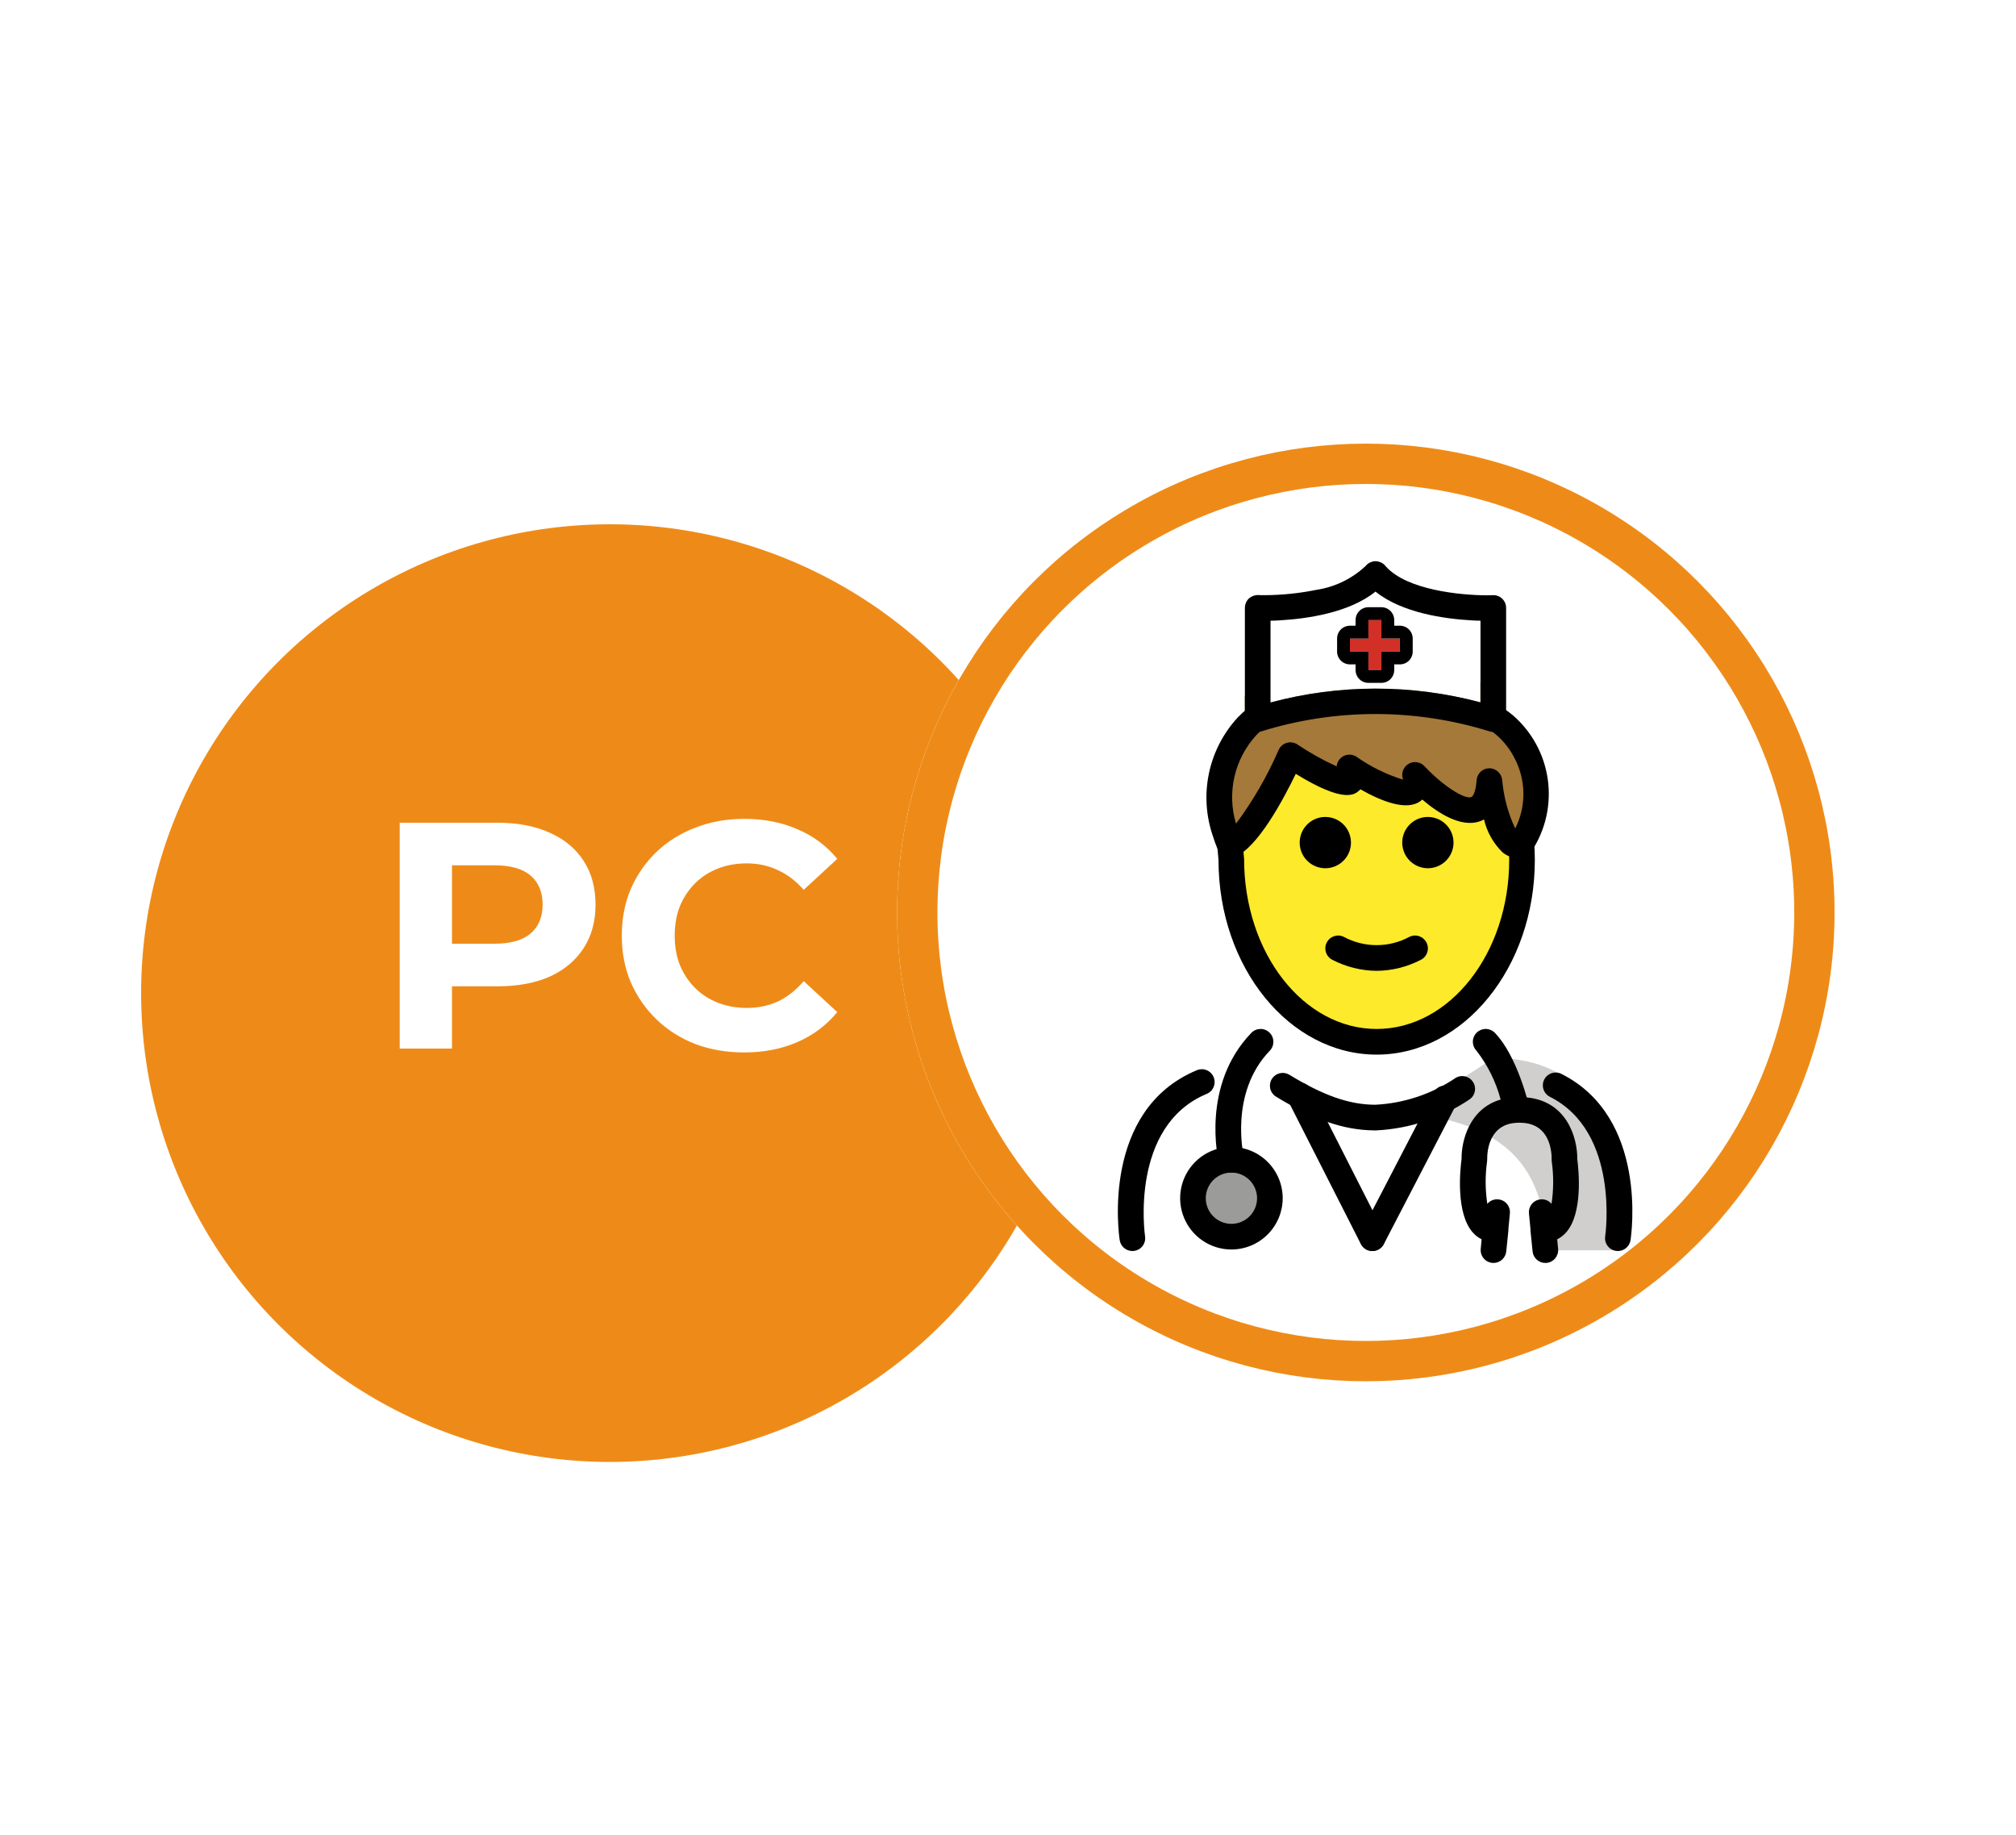
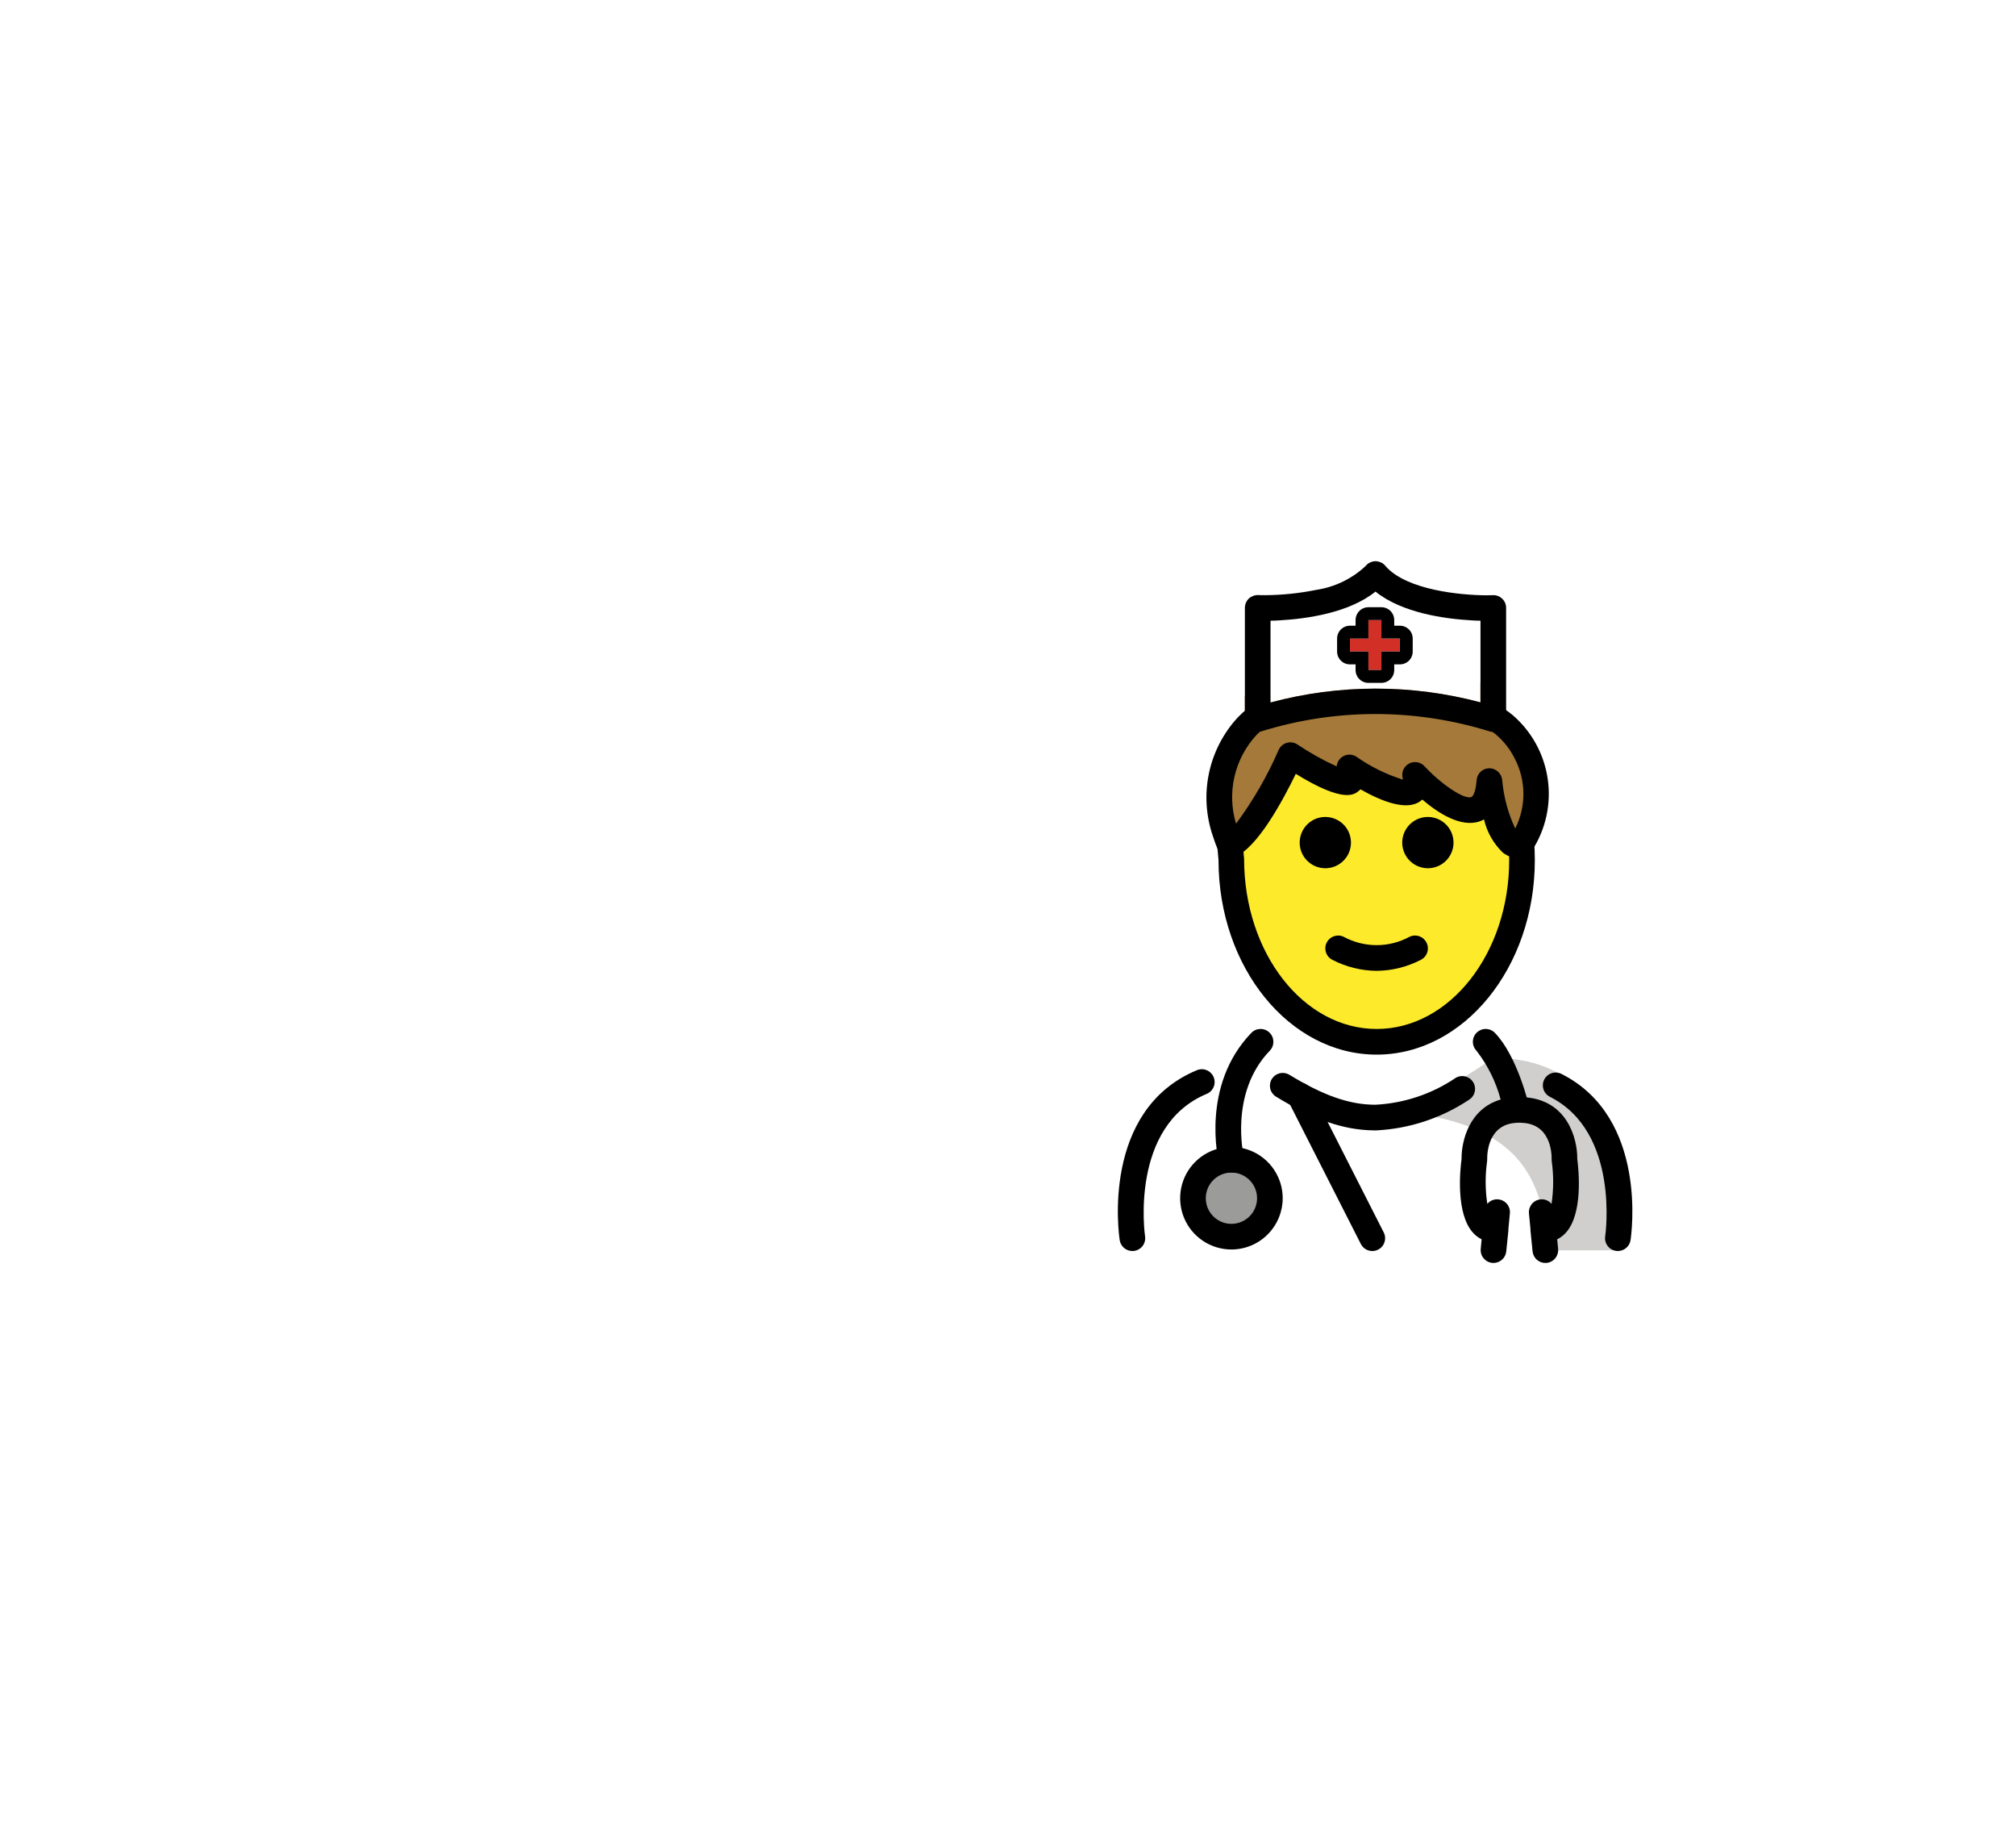
<svg xmlns="http://www.w3.org/2000/svg" width="100" height="91" viewBox="0 0 100 91" fill="none">
  <g filter="url(#filter0_d_3368_3797)">
-     <circle cx="30.25" cy="45.25" r="23.25" fill="#EE8B18" />
-   </g>
+     </g>
  <g filter="url(#filter1_d_3368_3797)">
    <circle cx="67.75" cy="45.25" r="23.25" fill="white" />
-     <circle cx="67.75" cy="45.25" r="22.25" stroke="#EE8B18" stroke-width="2" />
  </g>
  <g clip-path="url(#clip0_3368_3797)">
    <path d="M56.016 62.011C56.016 62.011 54.68 52.538 62.31 52.538C64.341 53.891 66.142 54.953 68.096 54.949L68.272 55.013C70.226 55.017 72.028 53.828 74.058 52.475C81.411 52.452 80.104 61.949 80.251 62.012" fill="white" />
    <path d="M61.079 61.329C62.133 61.329 62.987 60.475 62.987 59.421C62.987 58.368 62.133 57.514 61.079 57.514C60.026 57.514 59.172 58.368 59.172 59.421C59.172 60.475 60.026 61.329 61.079 61.329Z" fill="#9B9B9A" />
    <path d="M74.086 52.467C72.07 53.81 70.732 54.692 68.148 55.067C76.454 55.328 76.391 59.461 76.875 62.004H80.126C80.126 62.004 81.788 52.465 74.086 52.467Z" fill="#D0CFCE" />
    <path d="M62.383 35.215V30.147C62.383 30.147 66.656 30.313 68.226 28.469C69.797 30.313 74.069 30.147 74.069 30.147V35.196L68.302 34.636L62.383 35.215Z" fill="white" />
    <path d="M66.957 32.31H67.874V33.227H68.519V32.31H69.436V31.665H68.519V30.748H67.874V31.665H66.957V32.31Z" fill="#D22F27" />
    <path d="M75.403 41.916C74.228 42.085 73.878 38.737 73.878 38.737C73.634 42.151 70.188 38.427 70.188 38.427C70.745 40.602 66.93 38.061 66.93 38.061C67.844 39.998 64.001 37.447 64.001 37.447C64.001 37.447 62.264 41.31 61.061 41.883C61.052 42.063 61.039 42.241 61.039 42.425C61.039 47.402 64.266 51.436 68.248 51.436C72.23 51.436 75.458 47.402 75.458 42.425C75.458 42.227 75.444 42.035 75.434 41.842C75.422 41.867 75.415 41.892 75.403 41.916Z" fill="#FCEA2B" />
    <path d="M75.467 41.781C75.448 41.825 75.422 41.87 75.403 41.914C74.227 42.086 73.877 38.735 73.877 38.735C73.636 42.15 70.19 38.43 70.19 38.43C70.749 40.605 66.934 38.061 66.934 38.061C67.843 40.001 64.003 37.451 64.003 37.451C64.003 37.451 62.216 41.425 61.014 41.908C61.008 41.908 61.008 41.914 61.002 41.914C60.913 41.705 60.837 41.495 60.773 41.291C60.458 40.397 60.393 39.434 60.583 38.506C60.773 37.578 61.213 36.718 61.854 36.02C61.816 35.966 61.788 35.906 61.771 35.842C61.749 35.755 61.743 35.665 61.752 35.575C61.752 35.562 61.746 35.543 61.746 35.531V34.52C62.108 34.062 61.828 34.221 62.312 33.998L62.642 35.149L63.017 34.838C66.428 33.923 70.02 33.921 73.432 34.831V33.846C73.902 34.294 74.324 34.791 74.691 35.327C74.698 35.334 74.698 35.34 74.704 35.346C75.134 35.962 75.472 36.637 75.709 37.349C76.206 38.802 76.119 40.391 75.467 41.781Z" fill="#A57939" />
    <path d="M74.511 29.687C74.45 29.628 74.377 29.583 74.297 29.553C74.217 29.524 74.132 29.511 74.047 29.516C73.958 29.516 73.85 29.522 73.729 29.522C72.457 29.516 69.787 29.268 68.738 28.085C68.711 28.047 68.679 28.012 68.642 27.983C68.576 27.926 68.498 27.885 68.413 27.863C68.39 27.85 68.364 27.844 68.337 27.843C68.302 27.833 68.266 27.828 68.229 27.831C68.193 27.829 68.156 27.833 68.121 27.843C68.094 27.844 68.068 27.85 68.045 27.863C67.927 27.895 67.822 27.964 67.746 28.06C67.74 28.066 67.733 28.079 67.721 28.085C67.052 28.706 66.212 29.111 65.311 29.249C64.459 29.422 63.592 29.512 62.723 29.516C62.608 29.516 62.5 29.516 62.411 29.509C62.237 29.506 62.069 29.57 61.941 29.687C61.819 29.809 61.751 29.973 61.75 30.145V35.531C61.75 35.543 61.756 35.562 61.756 35.575C61.747 35.665 61.753 35.755 61.775 35.842C61.792 35.906 61.82 35.966 61.858 36.02C61.917 36.106 61.996 36.176 62.088 36.224C62.18 36.273 62.282 36.299 62.386 36.3C62.449 36.299 62.511 36.288 62.57 36.268C66.254 35.123 70.198 35.123 73.882 36.268C74.023 36.312 74.176 36.305 74.313 36.248C74.45 36.191 74.563 36.088 74.632 35.957C74.651 35.925 74.666 35.89 74.677 35.855C74.689 35.818 74.695 35.779 74.695 35.74C74.705 35.686 74.705 35.63 74.695 35.575C74.704 35.562 74.708 35.546 74.708 35.531V30.145C74.708 30.059 74.691 29.975 74.657 29.896C74.623 29.817 74.573 29.746 74.511 29.687ZM73.437 34.831C70.024 33.921 66.433 33.923 63.022 34.838V30.781C63.161 30.781 63.327 30.775 63.505 30.762C64.802 30.686 66.913 30.399 68.229 29.338C69.545 30.399 71.656 30.686 72.953 30.762C73.131 30.775 73.297 30.781 73.437 30.781V34.831Z" fill="black" />
    <path d="M68.522 30.748V31.665H69.439V32.311H68.522V33.228H67.877V32.311H66.96V31.666H67.877V30.749H68.522M68.522 30.113H67.877C67.708 30.113 67.546 30.18 67.427 30.299C67.308 30.419 67.241 30.581 67.241 30.749V31.03H66.96C66.791 31.03 66.63 31.097 66.51 31.216C66.391 31.336 66.324 31.497 66.324 31.666V32.311C66.324 32.48 66.391 32.642 66.51 32.761C66.63 32.88 66.791 32.947 66.96 32.947H67.241V33.228C67.241 33.312 67.257 33.394 67.289 33.471C67.321 33.549 67.368 33.619 67.427 33.678C67.486 33.737 67.556 33.784 67.633 33.816C67.711 33.848 67.793 33.864 67.877 33.864H68.522C68.691 33.864 68.853 33.797 68.972 33.678C69.091 33.559 69.158 33.397 69.158 33.228V32.947H69.439C69.608 32.947 69.769 32.88 69.889 32.761C70.008 32.642 70.075 32.48 70.075 32.311V31.666C70.075 31.497 70.008 31.336 69.889 31.216C69.769 31.097 69.608 31.03 69.439 31.03H69.158V30.749C69.158 30.581 69.091 30.419 68.972 30.299C68.853 30.18 68.691 30.113 68.522 30.113ZM72.099 41.785C72.099 42.037 72.024 42.283 71.884 42.492C71.745 42.701 71.546 42.864 71.314 42.96C71.081 43.056 70.826 43.082 70.579 43.032C70.332 42.983 70.106 42.862 69.928 42.684C69.75 42.507 69.629 42.28 69.58 42.033C69.531 41.787 69.556 41.531 69.652 41.299C69.749 41.066 69.912 40.868 70.121 40.728C70.33 40.588 70.576 40.514 70.827 40.514C71.164 40.514 71.488 40.648 71.726 40.886C71.965 41.124 72.099 41.448 72.099 41.785ZM67.012 41.785C67.012 42.037 66.938 42.283 66.798 42.492C66.658 42.701 66.459 42.864 66.227 42.96C65.995 43.056 65.739 43.082 65.492 43.032C65.246 42.983 65.019 42.862 64.841 42.684C64.663 42.507 64.542 42.28 64.493 42.033C64.444 41.787 64.469 41.531 64.566 41.299C64.662 41.066 64.825 40.868 65.034 40.728C65.243 40.588 65.489 40.514 65.74 40.514C66.078 40.514 66.401 40.648 66.64 40.886C66.878 41.124 67.012 41.448 67.012 41.785ZM68.284 48.145C67.52 48.138 66.77 47.951 66.092 47.6C66.017 47.563 65.951 47.511 65.896 47.448C65.841 47.385 65.799 47.311 65.773 47.232C65.747 47.153 65.736 47.069 65.742 46.986C65.748 46.902 65.77 46.821 65.808 46.746C65.845 46.672 65.897 46.605 65.96 46.55C66.023 46.495 66.096 46.454 66.175 46.427C66.255 46.401 66.338 46.39 66.422 46.396C66.505 46.402 66.586 46.424 66.661 46.462C67.16 46.731 67.718 46.871 68.284 46.871C68.851 46.871 69.408 46.731 69.907 46.462C69.982 46.424 70.063 46.402 70.147 46.396C70.23 46.39 70.314 46.401 70.393 46.427C70.472 46.454 70.545 46.495 70.608 46.55C70.671 46.605 70.723 46.672 70.761 46.746C70.798 46.821 70.82 46.902 70.826 46.986C70.832 47.069 70.822 47.153 70.795 47.232C70.769 47.311 70.727 47.385 70.672 47.448C70.618 47.511 70.551 47.563 70.476 47.6C69.798 47.951 69.047 48.138 68.284 48.145Z" fill="black" />
    <path d="M68.287 52.3C63.961 52.3 60.442 47.971 60.442 42.651L60.366 41.779C60.358 41.696 60.368 41.612 60.393 41.532C60.418 41.453 60.459 41.379 60.513 41.315C60.566 41.251 60.632 41.199 60.706 41.16C60.781 41.122 60.862 41.098 60.945 41.091C61.028 41.083 61.112 41.092 61.192 41.117C61.272 41.142 61.346 41.183 61.41 41.237C61.474 41.291 61.527 41.357 61.565 41.431C61.603 41.506 61.626 41.587 61.632 41.671L61.711 42.597C61.714 47.271 64.663 51.028 68.287 51.028C71.911 51.028 74.861 47.27 74.861 42.651C74.861 42.355 74.849 42.061 74.824 41.771C74.818 41.688 74.828 41.604 74.853 41.524C74.879 41.445 74.92 41.371 74.974 41.308C75.028 41.244 75.094 41.192 75.169 41.154C75.243 41.116 75.324 41.093 75.407 41.086C75.491 41.079 75.575 41.089 75.654 41.115C75.733 41.141 75.807 41.182 75.871 41.236C75.934 41.29 75.987 41.356 76.025 41.43C76.063 41.505 76.086 41.586 76.092 41.669C76.119 41.992 76.132 42.319 76.132 42.651C76.132 47.971 72.614 52.3 68.287 52.3Z" fill="black" />
    <path d="M75.319 42.555C75.036 42.553 74.761 42.455 74.541 42.278C74.08 41.832 73.757 41.262 73.612 40.637C73.544 40.673 73.475 40.704 73.403 40.73C72.471 41.056 71.34 40.327 70.551 39.652C70.517 39.683 70.482 39.711 70.445 39.737C69.777 40.211 68.586 39.77 67.482 39.144C67.462 39.166 67.44 39.187 67.417 39.206C67.188 39.405 66.669 39.85 64.275 38.376C63.631 39.705 62.385 42.013 61.28 42.485C61.123 42.556 60.944 42.562 60.782 42.501C60.621 42.44 60.49 42.318 60.419 42.161C60.324 41.938 60.24 41.71 60.168 41.479C59.819 40.476 59.749 39.397 59.966 38.357C60.183 37.317 60.678 36.356 61.4 35.576C61.55 35.419 61.712 35.272 61.883 35.138C62.016 35.035 62.183 34.99 62.35 35.011C62.516 35.032 62.667 35.117 62.77 35.249C62.874 35.381 62.921 35.548 62.902 35.714C62.883 35.881 62.799 36.033 62.668 36.138C62.544 36.236 62.426 36.343 62.316 36.458C61.782 37.039 61.409 37.75 61.233 38.519C61.056 39.289 61.083 40.091 61.311 40.847C62.154 39.713 62.863 38.485 63.425 37.189C63.463 37.105 63.519 37.03 63.589 36.969C63.658 36.909 63.74 36.864 63.829 36.839C63.918 36.813 64.011 36.807 64.102 36.821C64.193 36.835 64.28 36.869 64.357 36.92C64.974 37.335 65.625 37.698 66.303 38.006C66.312 37.896 66.35 37.79 66.413 37.699C66.475 37.608 66.561 37.535 66.66 37.487C66.76 37.439 66.87 37.418 66.98 37.425C67.091 37.433 67.197 37.469 67.289 37.531C67.993 38.026 68.771 38.408 69.593 38.663C69.588 38.637 69.582 38.612 69.576 38.587C69.54 38.45 69.552 38.305 69.608 38.175C69.665 38.045 69.763 37.938 69.887 37.87C70.011 37.802 70.154 37.778 70.294 37.801C70.434 37.824 70.562 37.892 70.658 37.996C71.504 38.907 72.625 39.654 72.98 39.53C73.053 39.505 73.202 39.296 73.245 38.689C73.257 38.53 73.327 38.382 73.442 38.272C73.557 38.163 73.71 38.101 73.868 38.099C74.027 38.098 74.18 38.156 74.298 38.261C74.417 38.366 74.493 38.51 74.512 38.668C74.583 39.506 74.802 40.325 75.159 41.086C75.429 40.55 75.569 39.958 75.566 39.357C75.563 38.757 75.418 38.165 75.143 37.632C74.919 37.177 74.606 36.772 74.222 36.442C74.134 36.368 74.043 36.3 73.947 36.238C73.876 36.193 73.815 36.135 73.767 36.067C73.719 35.999 73.685 35.922 73.666 35.84C73.648 35.759 73.646 35.674 73.66 35.592C73.674 35.51 73.705 35.431 73.749 35.361C73.794 35.29 73.852 35.229 73.921 35.181C73.989 35.133 74.066 35.099 74.147 35.08C74.229 35.062 74.313 35.06 74.395 35.074C74.478 35.089 74.556 35.119 74.627 35.163C74.769 35.255 74.905 35.356 75.035 35.464C75.979 36.277 76.596 37.404 76.773 38.637C76.95 39.87 76.675 41.126 75.998 42.171L75.957 42.231C75.849 42.389 75.685 42.5 75.498 42.542C75.439 42.551 75.379 42.555 75.319 42.555ZM61.082 61.964C60.579 61.964 60.088 61.815 59.669 61.535C59.251 61.256 58.925 60.859 58.733 60.394C58.54 59.929 58.49 59.418 58.588 58.924C58.686 58.431 58.928 57.978 59.284 57.622C59.64 57.266 60.093 57.024 60.586 56.926C61.08 56.828 61.591 56.878 62.056 57.071C62.52 57.263 62.918 57.589 63.197 58.008C63.477 58.426 63.626 58.917 63.626 59.42C63.625 60.095 63.357 60.741 62.88 61.218C62.403 61.695 61.757 61.963 61.082 61.964ZM61.082 58.149C60.831 58.149 60.585 58.224 60.376 58.363C60.167 58.503 60.004 58.702 59.907 58.934C59.811 59.166 59.786 59.422 59.835 59.669C59.884 59.915 60.005 60.142 60.183 60.32C60.361 60.498 60.588 60.619 60.834 60.668C61.081 60.717 61.337 60.692 61.569 60.595C61.801 60.499 62 60.336 62.14 60.127C62.279 59.918 62.354 59.672 62.354 59.42C62.354 59.083 62.219 58.76 61.981 58.522C61.743 58.283 61.419 58.149 61.082 58.149Z" fill="black" />
    <path d="M61.078 58.15C60.936 58.15 60.798 58.102 60.686 58.014C60.574 57.925 60.495 57.802 60.462 57.664C60.423 57.508 59.563 53.824 62.07 51.222C62.128 51.162 62.197 51.114 62.274 51.08C62.35 51.047 62.433 51.029 62.516 51.027C62.6 51.026 62.683 51.041 62.761 51.072C62.838 51.102 62.909 51.148 62.969 51.206C63.03 51.264 63.078 51.333 63.111 51.409C63.144 51.486 63.162 51.568 63.164 51.652C63.165 51.736 63.15 51.819 63.12 51.896C63.089 51.974 63.044 52.045 62.986 52.105C60.959 54.208 61.689 57.332 61.697 57.363C61.72 57.457 61.721 57.554 61.7 57.649C61.68 57.743 61.638 57.831 61.579 57.907C61.519 57.982 61.443 58.044 61.356 58.086C61.27 58.128 61.175 58.15 61.078 58.15ZM80.252 62.039C80.161 62.04 80.07 62.02 79.986 61.982C79.903 61.944 79.829 61.889 79.769 61.819C79.709 61.75 79.665 61.668 79.639 61.58C79.614 61.491 79.609 61.399 79.623 61.308C79.63 61.257 80.361 56.141 76.881 54.393C76.806 54.355 76.739 54.303 76.685 54.24C76.63 54.177 76.588 54.104 76.562 54.024C76.536 53.945 76.526 53.861 76.532 53.778C76.538 53.695 76.56 53.613 76.598 53.539C76.635 53.464 76.687 53.398 76.75 53.343C76.813 53.288 76.887 53.247 76.966 53.221C77.045 53.194 77.129 53.184 77.212 53.19C77.296 53.196 77.377 53.218 77.451 53.256C81.763 55.422 80.917 61.253 80.88 61.501C80.857 61.651 80.781 61.787 80.666 61.886C80.551 61.985 80.404 62.039 80.252 62.039ZM68.235 56.058H68.169L68.143 56.057C66.635 56.037 65.171 55.53 63.278 54.374C63.14 54.284 63.043 54.143 63.007 53.982C62.971 53.821 62.998 53.653 63.084 53.512C63.17 53.371 63.307 53.269 63.467 53.227C63.626 53.186 63.796 53.208 63.94 53.289C65.647 54.331 66.927 54.78 68.209 54.786C69.639 54.717 71.023 54.255 72.209 53.452C72.28 53.409 72.36 53.381 72.443 53.37C72.525 53.358 72.609 53.363 72.69 53.384C72.771 53.405 72.847 53.441 72.914 53.491C72.981 53.542 73.037 53.605 73.079 53.676C73.122 53.748 73.15 53.828 73.161 53.911C73.173 53.993 73.168 54.078 73.147 54.158C73.126 54.239 73.09 54.315 73.04 54.382C72.989 54.449 72.926 54.505 72.855 54.547C71.492 55.451 69.912 55.973 68.279 56.057H68.234L68.235 56.058ZM56.168 62.039C56.016 62.039 55.87 61.984 55.755 61.886C55.64 61.787 55.564 61.65 55.541 61.501C55.501 61.239 54.607 55.057 59.368 53.073C59.524 53.008 59.699 53.007 59.855 53.072C60.011 53.136 60.135 53.259 60.2 53.415C60.265 53.571 60.266 53.745 60.201 53.901C60.137 54.057 60.014 54.182 59.858 54.246C56.02 55.847 56.789 61.253 56.798 61.309C56.812 61.399 56.806 61.492 56.781 61.58C56.756 61.668 56.712 61.75 56.652 61.819C56.592 61.889 56.518 61.944 56.434 61.982C56.351 62.02 56.259 62.04 56.168 62.039Z" fill="black" />
    <path d="M74.083 62.631C74.061 62.631 74.04 62.63 74.019 62.628C73.852 62.611 73.698 62.529 73.591 62.399C73.484 62.269 73.433 62.102 73.449 61.934L73.493 61.459C73.334 61.379 73.19 61.27 73.07 61.137C72.204 60.193 72.424 58.026 72.498 57.477C72.487 56.555 72.898 54.976 74.437 54.528C74.203 53.648 73.795 52.824 73.237 52.105C73.12 51.984 73.056 51.821 73.059 51.652C73.062 51.483 73.132 51.323 73.253 51.206C73.375 51.089 73.538 51.024 73.706 51.027C73.875 51.031 74.035 51.1 74.153 51.222C75.27 52.38 75.835 54.8 75.859 54.903C75.879 54.995 75.88 55.09 75.86 55.181C75.84 55.273 75.799 55.359 75.742 55.433C75.685 55.507 75.612 55.568 75.529 55.611C75.445 55.653 75.353 55.677 75.26 55.68C73.807 55.729 73.764 57.203 73.77 57.498C73.771 57.532 73.768 57.567 73.763 57.601C73.666 58.298 73.67 59.006 73.776 59.702C73.841 59.622 73.925 59.56 74.021 59.521C74.117 59.482 74.221 59.468 74.323 59.479C74.491 59.495 74.645 59.577 74.753 59.707C74.86 59.837 74.911 60.004 74.895 60.172L74.822 60.938C74.823 60.969 74.823 61.001 74.82 61.032L74.715 62.06C74.699 62.216 74.625 62.361 74.508 62.467C74.391 62.572 74.24 62.631 74.083 62.631Z" fill="black" />
    <path d="M76.653 62.631C76.496 62.631 76.344 62.572 76.227 62.467C76.111 62.361 76.037 62.216 76.021 62.059L75.917 61.032C75.914 61.002 75.913 60.971 75.915 60.94L75.841 60.172C75.833 60.089 75.842 60.005 75.866 59.925C75.891 59.845 75.931 59.771 75.984 59.706C76.037 59.642 76.102 59.589 76.176 59.55C76.25 59.511 76.331 59.486 76.414 59.479C76.516 59.467 76.62 59.482 76.715 59.521C76.811 59.56 76.895 59.622 76.96 59.702C77.066 59.006 77.07 58.298 76.972 57.602C76.967 57.566 76.965 57.531 76.966 57.495C76.972 57.203 76.929 55.729 75.476 55.681C75.391 55.681 75.306 55.663 75.228 55.63C75.15 55.596 75.079 55.548 75.02 55.486C74.961 55.425 74.915 55.353 74.884 55.273C74.854 55.194 74.839 55.109 74.842 55.024C74.845 54.939 74.865 54.855 74.9 54.778C74.936 54.701 74.987 54.631 75.05 54.574C75.113 54.517 75.187 54.473 75.267 54.445C75.348 54.417 75.433 54.405 75.518 54.41C77.703 54.482 78.25 56.416 78.238 57.478C78.31 58.027 78.532 60.193 77.666 61.138C77.545 61.27 77.401 61.379 77.242 61.46L77.287 61.935C77.303 62.103 77.251 62.27 77.145 62.4C77.038 62.53 76.884 62.612 76.716 62.629C76.695 62.63 76.674 62.631 76.653 62.631ZM68.071 62.04C67.953 62.04 67.838 62.008 67.738 61.947C67.638 61.885 67.556 61.797 67.503 61.693L63.906 54.614C63.868 54.539 63.845 54.458 63.838 54.375C63.831 54.291 63.841 54.207 63.867 54.127C63.893 54.048 63.934 53.974 63.988 53.91C64.043 53.847 64.109 53.794 64.184 53.757C64.258 53.719 64.34 53.696 64.423 53.689C64.507 53.683 64.591 53.693 64.67 53.719C64.75 53.745 64.823 53.787 64.887 53.842C64.95 53.896 65.002 53.963 65.04 54.038L68.637 61.117C68.687 61.213 68.71 61.321 68.706 61.43C68.702 61.538 68.669 61.644 68.613 61.737C68.556 61.829 68.477 61.906 68.382 61.959C68.287 62.012 68.18 62.04 68.071 62.04Z" fill="black" />
-     <path d="M68.077 62.039C67.968 62.039 67.86 62.011 67.765 61.958C67.67 61.904 67.59 61.827 67.534 61.734C67.477 61.64 67.445 61.534 67.442 61.425C67.438 61.316 67.463 61.208 67.513 61.111L71.111 54.179C71.188 54.029 71.322 53.916 71.483 53.865C71.644 53.815 71.818 53.83 71.968 53.907C72.118 53.985 72.23 54.119 72.281 54.28C72.332 54.441 72.317 54.615 72.239 54.765L68.642 61.697C68.588 61.8 68.507 61.887 68.408 61.947C68.308 62.008 68.194 62.04 68.077 62.039Z" fill="black" />
  </g>
  <path d="M19.828 52V40.8H24.676C25.679 40.8 26.543 40.965 27.268 41.296C27.993 41.616 28.553 42.08 28.948 42.688C29.343 43.296 29.54 44.021 29.54 44.864C29.54 45.696 29.343 46.416 28.948 47.024C28.553 47.632 27.993 48.101 27.268 48.432C26.543 48.752 25.679 48.912 24.676 48.912H21.268L22.42 47.744V52H19.828ZM22.42 48.032L21.268 46.8H24.532C25.332 46.8 25.929 46.629 26.324 46.288C26.719 45.947 26.916 45.472 26.916 44.864C26.916 44.245 26.719 43.765 26.324 43.424C25.929 43.083 25.332 42.912 24.532 42.912H21.268L22.42 41.68V48.032ZM36.907 52.192C36.043 52.192 35.237 52.053 34.491 51.776C33.755 51.488 33.115 51.083 32.571 50.56C32.027 50.037 31.6 49.424 31.291 48.72C30.992 48.016 30.843 47.243 30.843 46.4C30.843 45.557 30.992 44.784 31.291 44.08C31.6 43.376 32.027 42.763 32.571 42.24C33.125 41.717 33.771 41.317 34.507 41.04C35.243 40.752 36.048 40.608 36.923 40.608C37.893 40.608 38.768 40.779 39.547 41.12C40.336 41.451 40.997 41.941 41.531 42.592L39.867 44.128C39.483 43.691 39.056 43.365 38.587 43.152C38.117 42.928 37.605 42.816 37.051 42.816C36.528 42.816 36.048 42.901 35.611 43.072C35.173 43.243 34.795 43.488 34.475 43.808C34.155 44.128 33.904 44.507 33.723 44.944C33.552 45.381 33.467 45.867 33.467 46.4C33.467 46.933 33.552 47.419 33.723 47.856C33.904 48.293 34.155 48.672 34.475 48.992C34.795 49.312 35.173 49.557 35.611 49.728C36.048 49.899 36.528 49.984 37.051 49.984C37.605 49.984 38.117 49.877 38.587 49.664C39.056 49.44 39.483 49.104 39.867 48.656L41.531 50.192C40.997 50.843 40.336 51.339 39.547 51.68C38.768 52.021 37.888 52.192 36.907 52.192Z" fill="white" />
  <defs>
    <filter id="filter0_d_3368_3797" x="3" y="22" width="54.5" height="54.5" filterUnits="userSpaceOnUse" color-interpolation-filters="sRGB">
      <feFlood flood-opacity="0" result="BackgroundImageFix" />
      <feColorMatrix in="SourceAlpha" type="matrix" values="0 0 0 0 0 0 0 0 0 0 0 0 0 0 0 0 0 0 127 0" result="hardAlpha" />
      <feOffset dy="4" />
      <feGaussianBlur stdDeviation="2" />
      <feComposite in2="hardAlpha" operator="out" />
      <feColorMatrix type="matrix" values="0 0 0 0 0 0 0 0 0 0 0 0 0 0 0 0 0 0 0.25 0" />
      <feBlend mode="normal" in2="BackgroundImageFix" result="effect1_dropShadow_3368_3797" />
      <feBlend mode="normal" in="SourceGraphic" in2="effect1_dropShadow_3368_3797" result="shape" />
    </filter>
    <filter id="filter1_d_3368_3797" x="37.4" y="14.9" width="60.7" height="60.7" filterUnits="userSpaceOnUse" color-interpolation-filters="sRGB">
      <feFlood flood-opacity="0" result="BackgroundImageFix" />
      <feColorMatrix in="SourceAlpha" type="matrix" values="0 0 0 0 0 0 0 0 0 0 0 0 0 0 0 0 0 0 127 0" result="hardAlpha" />
      <feOffset />
      <feGaussianBlur stdDeviation="3.55" />
      <feComposite in2="hardAlpha" operator="out" />
      <feColorMatrix type="matrix" values="0 0 0 0 0 0 0 0 0 0 0 0 0 0 0 0 0 0 0.25 0" />
      <feBlend mode="normal" in2="BackgroundImageFix" result="effect1_dropShadow_3368_3797" />
      <feBlend mode="normal" in="SourceGraphic" in2="effect1_dropShadow_3368_3797" result="shape" />
    </filter>
    <clipPath id="clip0_3368_3797">
      <rect width="40.587" height="40.587" fill="white" transform="translate(50.93 27.824)" />
    </clipPath>
  </defs>
</svg>